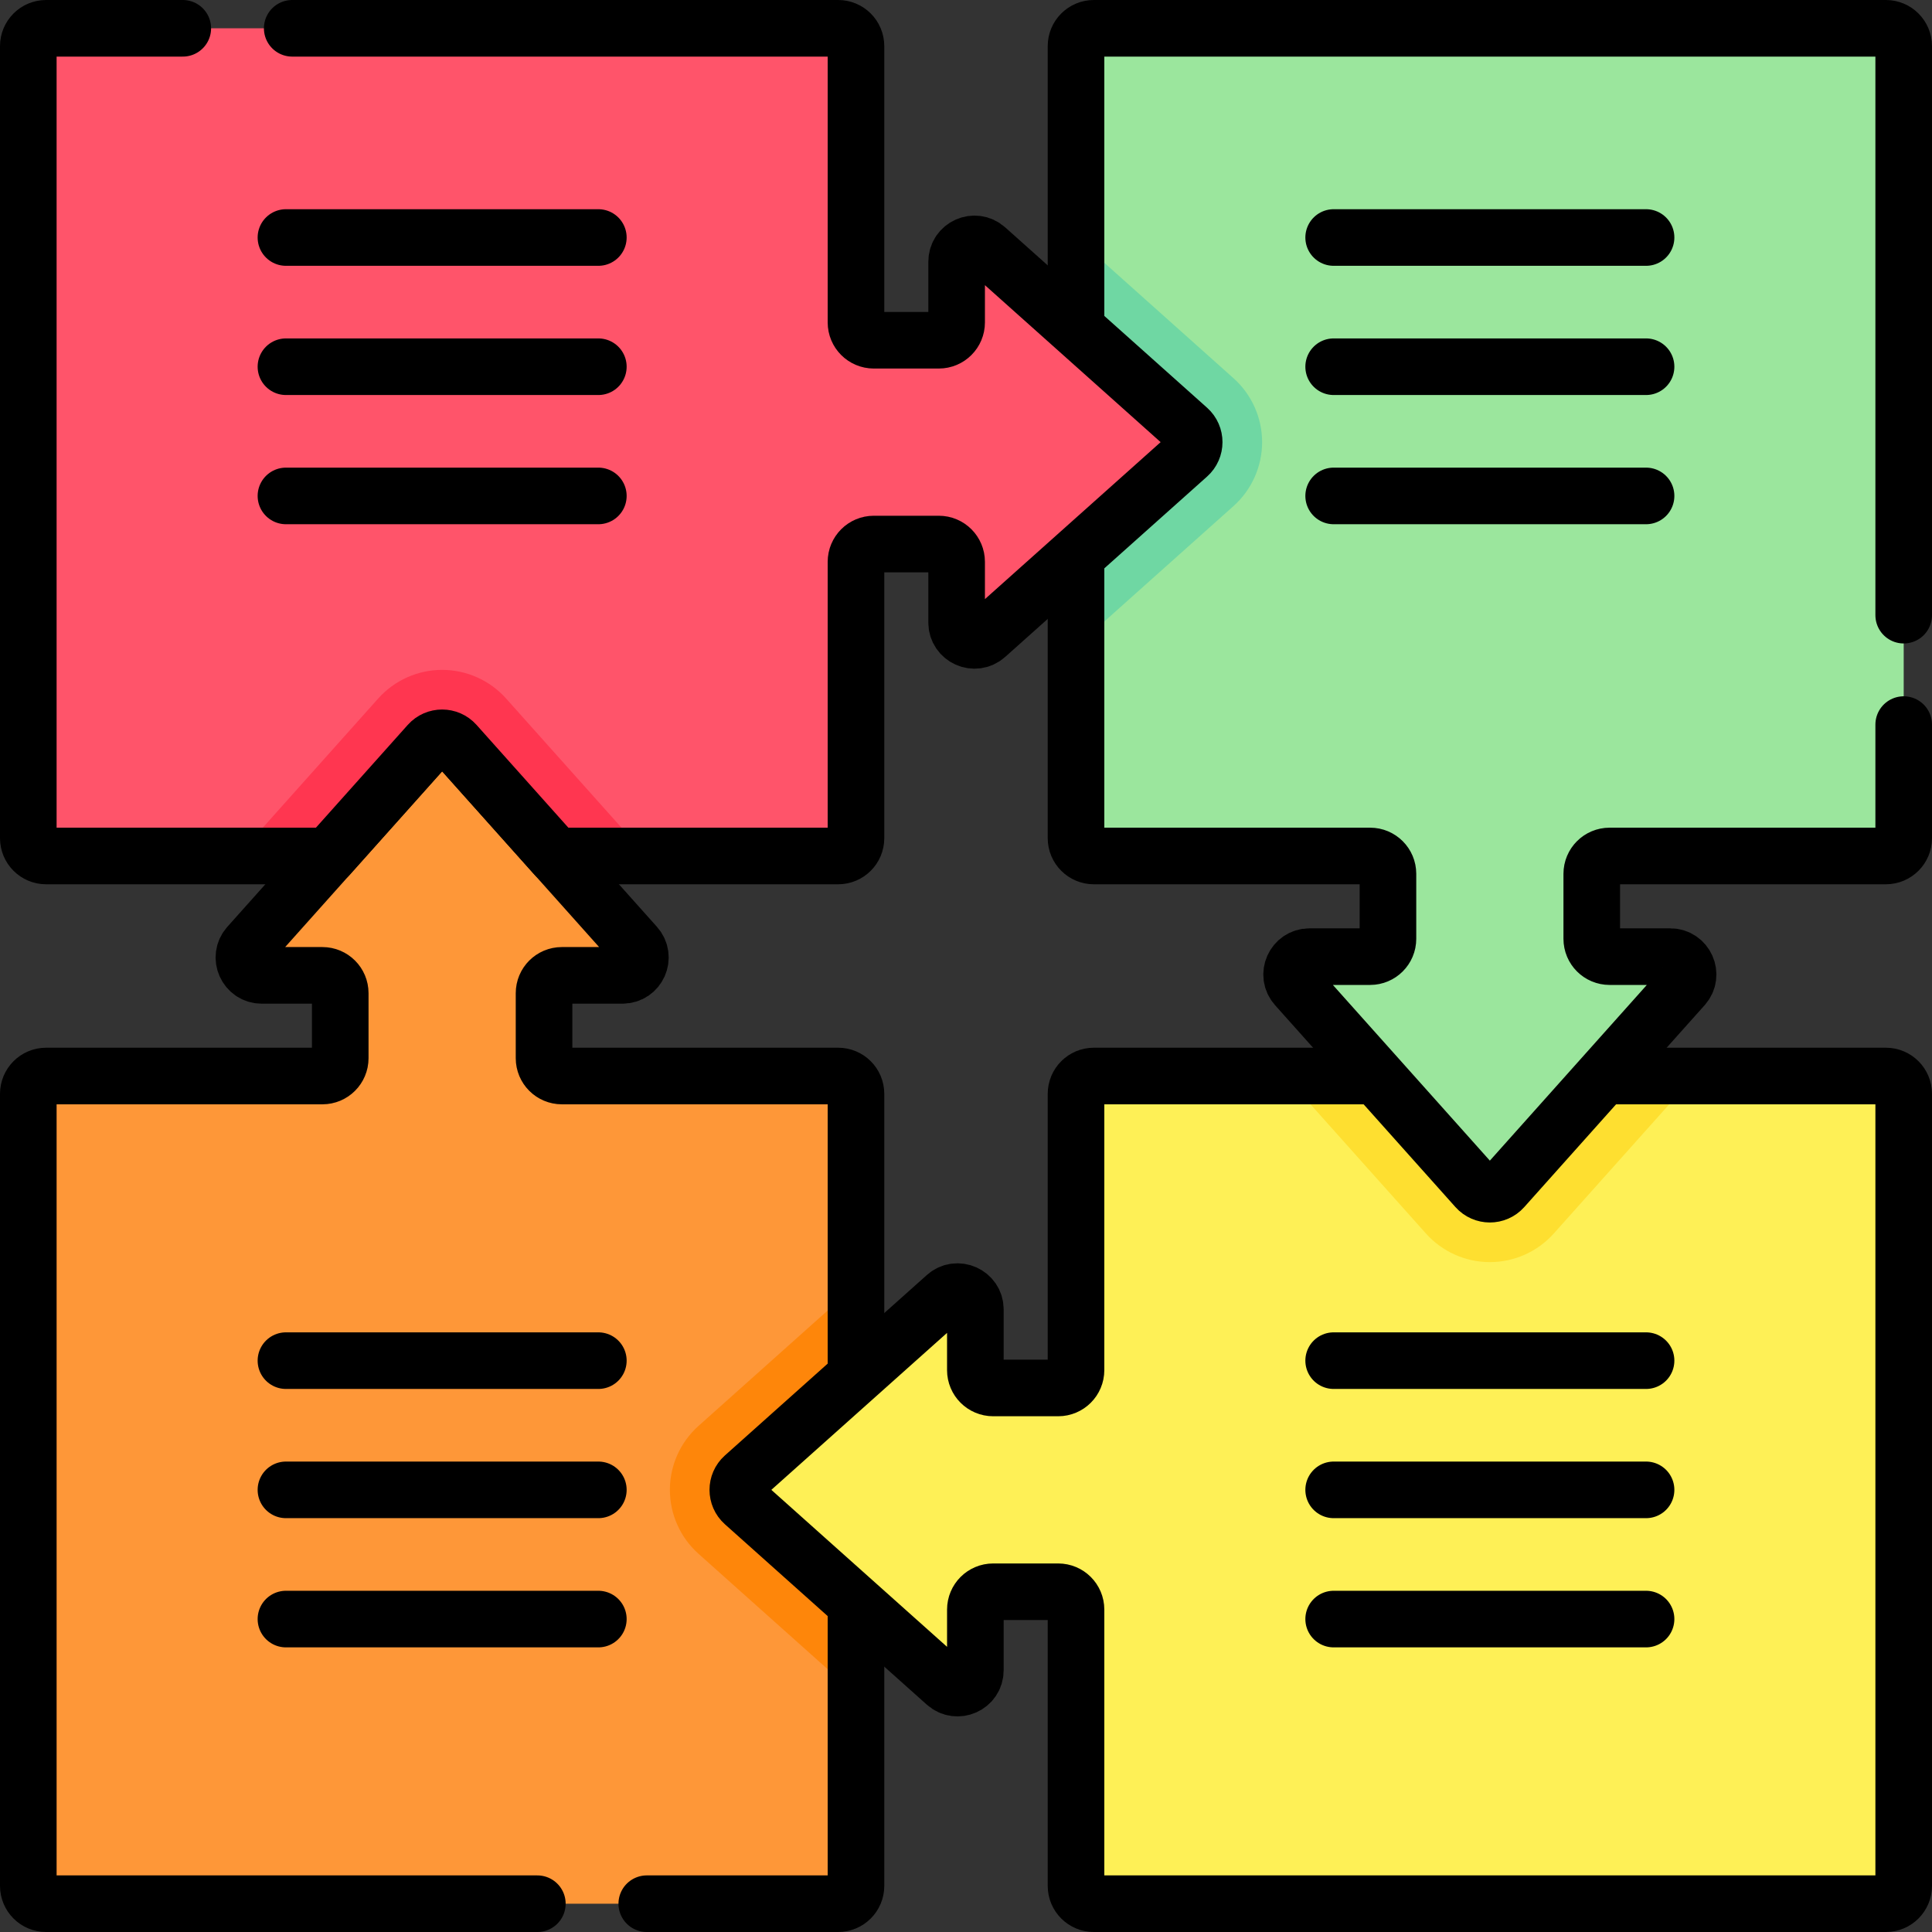
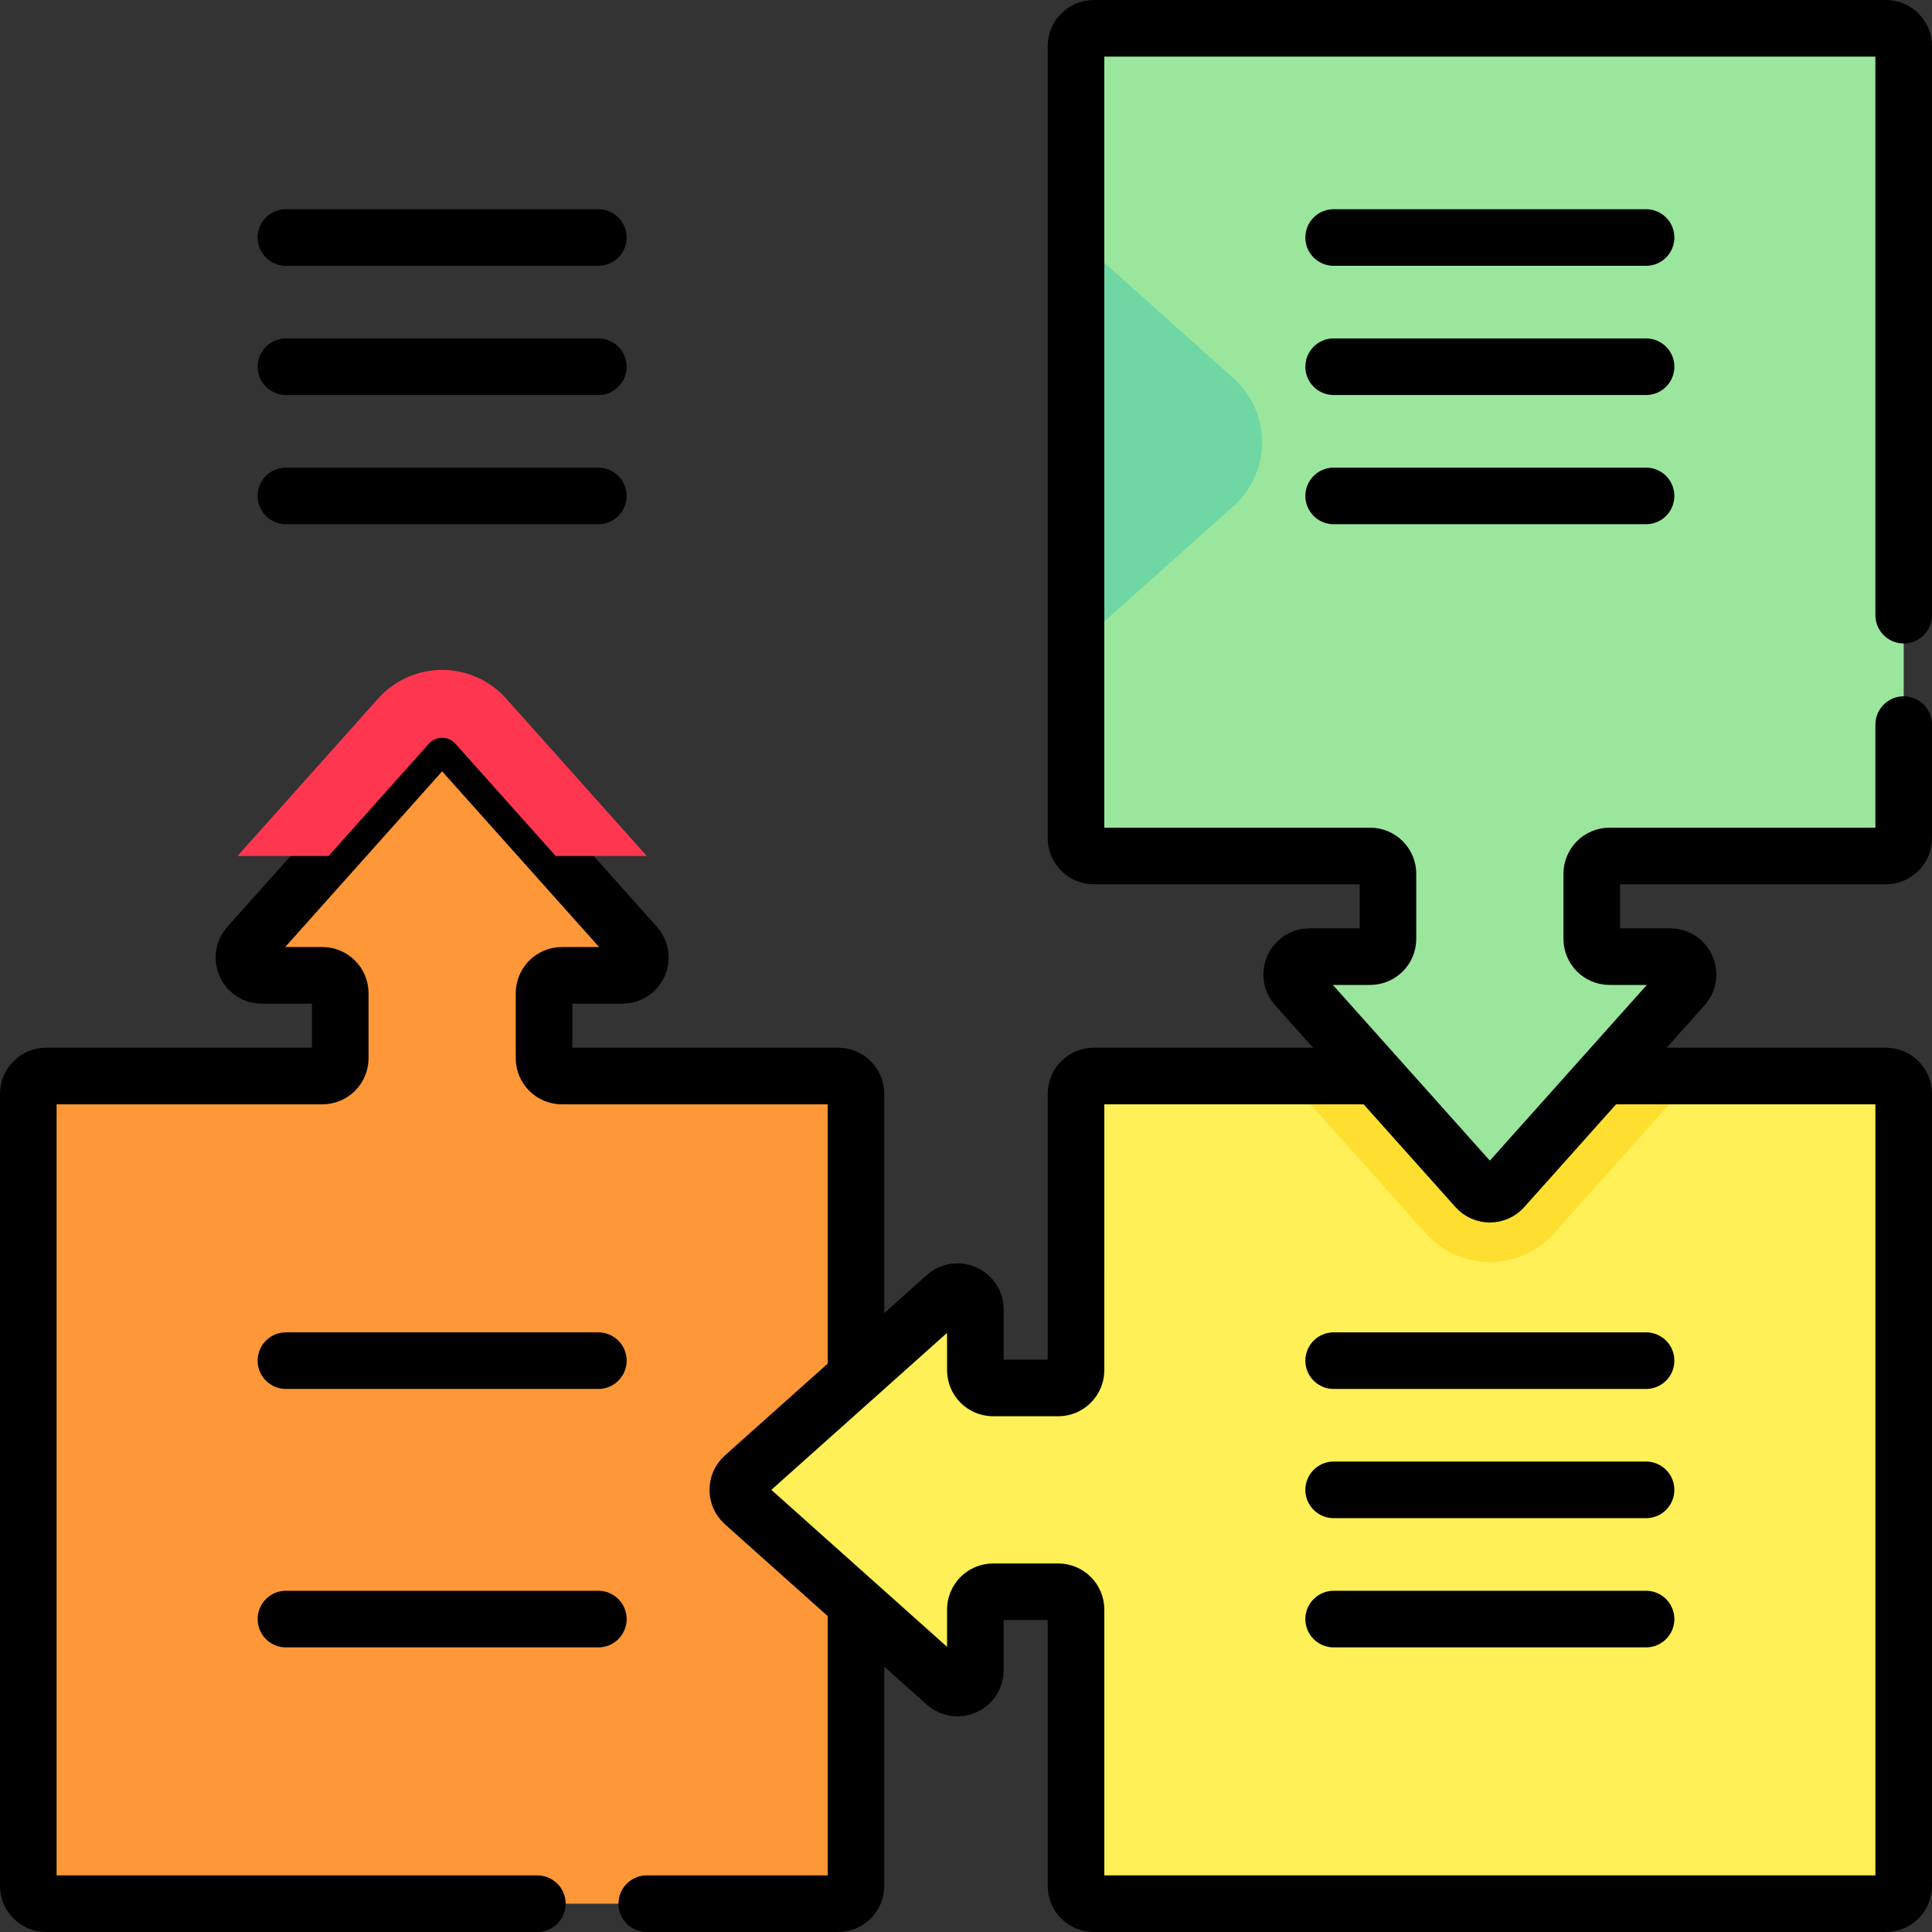
<svg xmlns="http://www.w3.org/2000/svg" version="1.1" id="Capa_1" x="0px" y="0px" viewBox="0 0 512 512" style="enable-background:new 0 0 512 512;" xml:space="preserve" width="512" height="512">
  <rect x="0" y="0" width="512" height="512" fill="#333333" stroke="none" />
  <g>
    <path style="fill:#FE9738;" d="M113.65,197.102l-47.807,53.51c-2.718,3.043-0.559,7.868,3.522,7.868h16.08&#10;&#09;&#09;c2.608,0,4.722,2.114,4.722,4.722v17.23c0,2.608-2.114,4.722-4.722,4.722H12.222c-2.608,0-4.722,2.114-4.722,4.722v209.9&#10;&#09;&#09;c0,2.608,2.114,4.722,4.722,4.722h209.9c2.608,0,4.722-2.114,4.722-4.722v-209.9c0-2.608-2.114-4.722-4.722-4.722H148.9&#10;&#09;&#09;c-2.608,0-4.722-2.114-4.722-4.722v-17.23c0-2.608,2.114-4.722,4.722-4.722h16.08c4.08,0,6.24-4.826,3.522-7.868l-47.807-53.51&#10;&#09;&#09;C118.816,195.001,115.528,195.001,113.65,197.102z" />
-     <path style="fill:#FE860A;" d="M185.11,411.772l41.734,37.286V340.598l-41.736,37.287c-4.819,4.307-7.583,10.483-7.582,16.946&#10;&#09;&#09;S180.291,407.469,185.11,411.772z" />
    <path style="fill:none;stroke:#000000;stroke-width:15;stroke-linecap:round;stroke-linejoin:round;stroke-miterlimit:10;" d="&#10;&#09;&#09;M171.402,504.5h50.719c2.608,0,4.722-2.114,4.722-4.722v-209.9c0-2.608-2.114-4.722-4.722-4.722H148.9&#10;&#09;&#09;c-2.608,0-4.722-2.114-4.722-4.722v-17.23c0-2.608,2.114-4.722,4.722-4.722h16.08c4.08,0,6.24-4.826,3.521-7.869l-47.807-53.51&#10;&#09;&#09;c-1.877-2.101-5.166-2.101-7.043,0l-47.807,53.51c-2.718,3.043-0.559,7.869,3.522,7.869h16.08c2.608,0,4.722,2.114,4.722,4.722&#10;&#09;&#09;v17.23c0,2.608-2.114,4.722-4.722,4.722H12.222c-2.608,0-4.722,2.114-4.722,4.722v209.9c0,2.608,2.114,4.722,4.722,4.722h130.18" />
    <path style="fill:#FEF056;" d="M197.102,398.35l53.51,47.807c3.043,2.718,7.868,0.559,7.868-3.522v-16.08&#10;&#09;&#09;c0-2.608,2.114-4.722,4.722-4.722h17.23c2.608,0,4.722,2.114,4.722,4.722v73.222c0,2.608,2.114,4.722,4.722,4.722h209.9&#10;&#09;&#09;c2.608,0,4.722-2.114,4.722-4.722v-209.9c0-2.608-2.114-4.722-4.722-4.722h-209.9c-2.608,0-4.722,2.114-4.722,4.722V363.1&#10;&#09;&#09;c0,2.608-2.114,4.722-4.722,4.722h-17.23c-2.608,0-4.722-2.114-4.722-4.722v-16.08c0-4.08-4.826-6.24-7.868-3.522l-53.51,47.807&#10;&#09;&#09;C195.001,393.184,195.001,396.472,197.102,398.35z" />
    <path style="fill:#FEDF30;" d="M411.772,326.89l37.286-41.734H340.598l37.287,41.736c4.307,4.819,10.483,7.583,16.946,7.582&#10;&#09;&#09;S407.469,331.709,411.772,326.89z" />
    <path style="fill:none;stroke:#000000;stroke-width:15;stroke-linecap:round;stroke-linejoin:round;stroke-miterlimit:10;" d="&#10;&#09;&#09;M197.102,398.35l53.51,47.807c3.043,2.718,7.868,0.559,7.868-3.522v-16.08c0-2.608,2.114-4.722,4.722-4.722h17.23&#10;&#09;&#09;c2.608,0,4.722,2.114,4.722,4.722v73.222c0,2.608,2.114,4.722,4.722,4.722h209.9c2.608,0,4.722-2.114,4.722-4.722v-209.9&#10;&#09;&#09;c0-2.608-2.114-4.722-4.722-4.722h-209.9c-2.608,0-4.722,2.114-4.722,4.722V363.1c0,2.608-2.114,4.722-4.722,4.722h-17.23&#10;&#09;&#09;c-2.608,0-4.722-2.114-4.722-4.722v-16.08c0-4.08-4.826-6.24-7.868-3.522l-53.51,47.807&#10;&#09;&#09;C195.001,393.184,195.001,396.472,197.102,398.35z" />
    <path style="fill:#9BE69D;" d="M398.349,314.898l47.807-53.51c2.718-3.043,0.559-7.868-3.522-7.868h-16.08&#10;&#09;&#09;c-2.608,0-4.722-2.114-4.722-4.722v-17.23c0-2.608,2.114-4.722,4.722-4.722h73.222c2.608,0,4.722-2.114,4.722-4.722v-209.9&#10;&#09;&#09;c0-2.608-2.114-4.722-4.722-4.722h-209.9c-2.608,0-4.722,2.114-4.722,4.722v209.9c0,2.608,2.114,4.722,4.722,4.722H363.1&#10;&#09;&#09;c2.608,0,4.722,2.114,4.722,4.722v17.23c0,2.608-2.114,4.722-4.722,4.722h-16.08c-4.08,0-6.24,4.826-3.522,7.868l47.807,53.51&#10;&#09;&#09;C393.184,316.999,396.472,316.999,398.349,314.898z" />
    <path style="fill:#6FD7A3;" d="M326.89,100.228l-41.734-37.286v108.461l41.736-37.287c4.819-4.307,7.583-10.483,7.582-16.946&#10;&#09;&#09;S331.709,104.531,326.89,100.228z" />
    <path style="fill:none;stroke:#000000;stroke-width:15;stroke-linecap:round;stroke-linejoin:round;stroke-miterlimit:10;" d="&#10;&#09;&#09;M504.5,163.026V12.222c0-2.608-2.114-4.722-4.722-4.722h-209.9c-2.608,0-4.722,2.114-4.722,4.722v209.9&#10;&#09;&#09;c0,2.608,2.114,4.722,4.722,4.722H363.1c2.608,0,4.722,2.114,4.722,4.722v17.23c0,2.608-2.114,4.722-4.722,4.722h-16.08&#10;&#09;&#09;c-4.08,0-6.24,4.826-3.522,7.869l47.807,53.51c1.877,2.101,5.166,2.101,7.043,0l47.807-53.51c2.719-3.043,0.559-7.869-3.521-7.869&#10;&#09;&#09;h-16.08c-2.608,0-4.722-2.114-4.722-4.722v-17.23c0-2.608,2.114-4.722,4.722-4.722h73.222c2.608,0,4.722-2.114,4.722-4.722v-30.096&#10;&#09;&#09;" />
-     <path style="fill:#FF546A;" d="M314.898,113.65l-53.51-47.807c-3.043-2.719-7.868-0.559-7.868,3.522v16.08&#10;&#09;&#09;c0,2.608-2.114,4.722-4.722,4.722h-17.23c-2.608,0-4.722-2.114-4.722-4.722V12.222c0-2.608-2.114-4.722-4.722-4.722h-209.9&#10;&#09;&#09;C9.614,7.5,7.5,9.614,7.5,12.222v209.9c0,2.608,2.114,4.722,4.722,4.722h74.856l26.572-29.742c1.877-2.101,5.166-2.101,7.043,0&#10;&#09;&#09;l26.572,29.742h74.856c2.608,0,4.722-2.114,4.722-4.722V148.9c0-2.608,2.114-4.722,4.722-4.722h17.23&#10;&#09;&#09;c2.608,0,4.722,2.114,4.722,4.722v16.08c0,4.08,4.826,6.24,7.868,3.521l53.51-47.807&#10;&#09;&#09;C316.999,118.816,316.999,115.528,314.898,113.65z" />
    <path style="fill:#FF3650;" d="M87.078,226.844l26.572-29.742c1.877-2.101,5.166-2.101,7.043,0l26.572,29.742h24.137&#10;&#09;&#09;l-37.287-41.736c-4.306-4.818-10.481-7.582-16.944-7.582c-6.462,0-12.638,2.764-16.944,7.584l-37.286,41.734H87.078z" />
-     <path style="fill:none;stroke:#000000;stroke-width:15;stroke-linecap:round;stroke-linejoin:round;stroke-miterlimit:10;" d="&#10;&#09;&#09;M48.441,7.5H12.222C9.614,7.5,7.5,9.614,7.5,12.222v209.9c0,2.608,2.114,4.722,4.722,4.722h74.856l26.572-29.742&#10;&#09;&#09;c1.877-2.101,5.166-2.101,7.043,0l26.572,29.742h74.856c2.608,0,4.722-2.114,4.722-4.722V148.9c0-2.608,2.114-4.722,4.722-4.722&#10;&#09;&#09;h17.23c2.608,0,4.722,2.114,4.722,4.722v16.08c0,4.08,4.826,6.24,7.868,3.521l53.51-47.807c2.101-1.877,2.101-5.166,0-7.043&#10;&#09;&#09;l-53.51-47.807c-3.043-2.719-7.868-0.559-7.868,3.522v16.08c0,2.608-2.114,4.722-4.722,4.722h-17.23&#10;&#09;&#09;c-2.608,0-4.722-2.114-4.722-4.722V12.222c0-2.608-2.114-4.722-4.722-4.722H77.441" />
    <g>
      <line style="fill:none;stroke:#000000;stroke-width:15;stroke-linecap:round;stroke-linejoin:round;stroke-miterlimit:10;" x1="75.778" y1="62.942" x2="158.567" y2="62.942" />
      <line style="fill:none;stroke:#000000;stroke-width:15;stroke-linecap:round;stroke-linejoin:round;stroke-miterlimit:10;" x1="75.778" y1="97.184" x2="158.567" y2="97.184" />
      <line style="fill:none;stroke:#000000;stroke-width:15;stroke-linecap:round;stroke-linejoin:round;stroke-miterlimit:10;" x1="75.778" y1="131.426" x2="158.567" y2="131.426" />
    </g>
    <g>
      <line style="fill:none;stroke:#000000;stroke-width:15;stroke-linecap:round;stroke-linejoin:round;stroke-miterlimit:10;" x1="353.433" y1="62.942" x2="436.222" y2="62.942" />
      <line style="fill:none;stroke:#000000;stroke-width:15;stroke-linecap:round;stroke-linejoin:round;stroke-miterlimit:10;" x1="353.433" y1="97.184" x2="436.222" y2="97.184" />
      <line style="fill:none;stroke:#000000;stroke-width:15;stroke-linecap:round;stroke-linejoin:round;stroke-miterlimit:10;" x1="353.433" y1="131.426" x2="436.222" y2="131.426" />
    </g>
    <g>
      <line style="fill:none;stroke:#000000;stroke-width:15;stroke-linecap:round;stroke-linejoin:round;stroke-miterlimit:10;" x1="75.778" y1="360.586" x2="158.567" y2="360.586" />
-       <line style="fill:none;stroke:#000000;stroke-width:15;stroke-linecap:round;stroke-linejoin:round;stroke-miterlimit:10;" x1="75.778" y1="394.828" x2="158.567" y2="394.828" />
      <line style="fill:none;stroke:#000000;stroke-width:15;stroke-linecap:round;stroke-linejoin:round;stroke-miterlimit:10;" x1="75.778" y1="429.07" x2="158.567" y2="429.07" />
    </g>
    <g>
      <line style="fill:none;stroke:#000000;stroke-width:15;stroke-linecap:round;stroke-linejoin:round;stroke-miterlimit:10;" x1="353.433" y1="360.586" x2="436.222" y2="360.586" />
      <line style="fill:none;stroke:#000000;stroke-width:15;stroke-linecap:round;stroke-linejoin:round;stroke-miterlimit:10;" x1="353.433" y1="394.828" x2="436.222" y2="394.828" />
      <line style="fill:none;stroke:#000000;stroke-width:15;stroke-linecap:round;stroke-linejoin:round;stroke-miterlimit:10;" x1="353.433" y1="429.07" x2="436.222" y2="429.07" />
    </g>
  </g>
</svg>